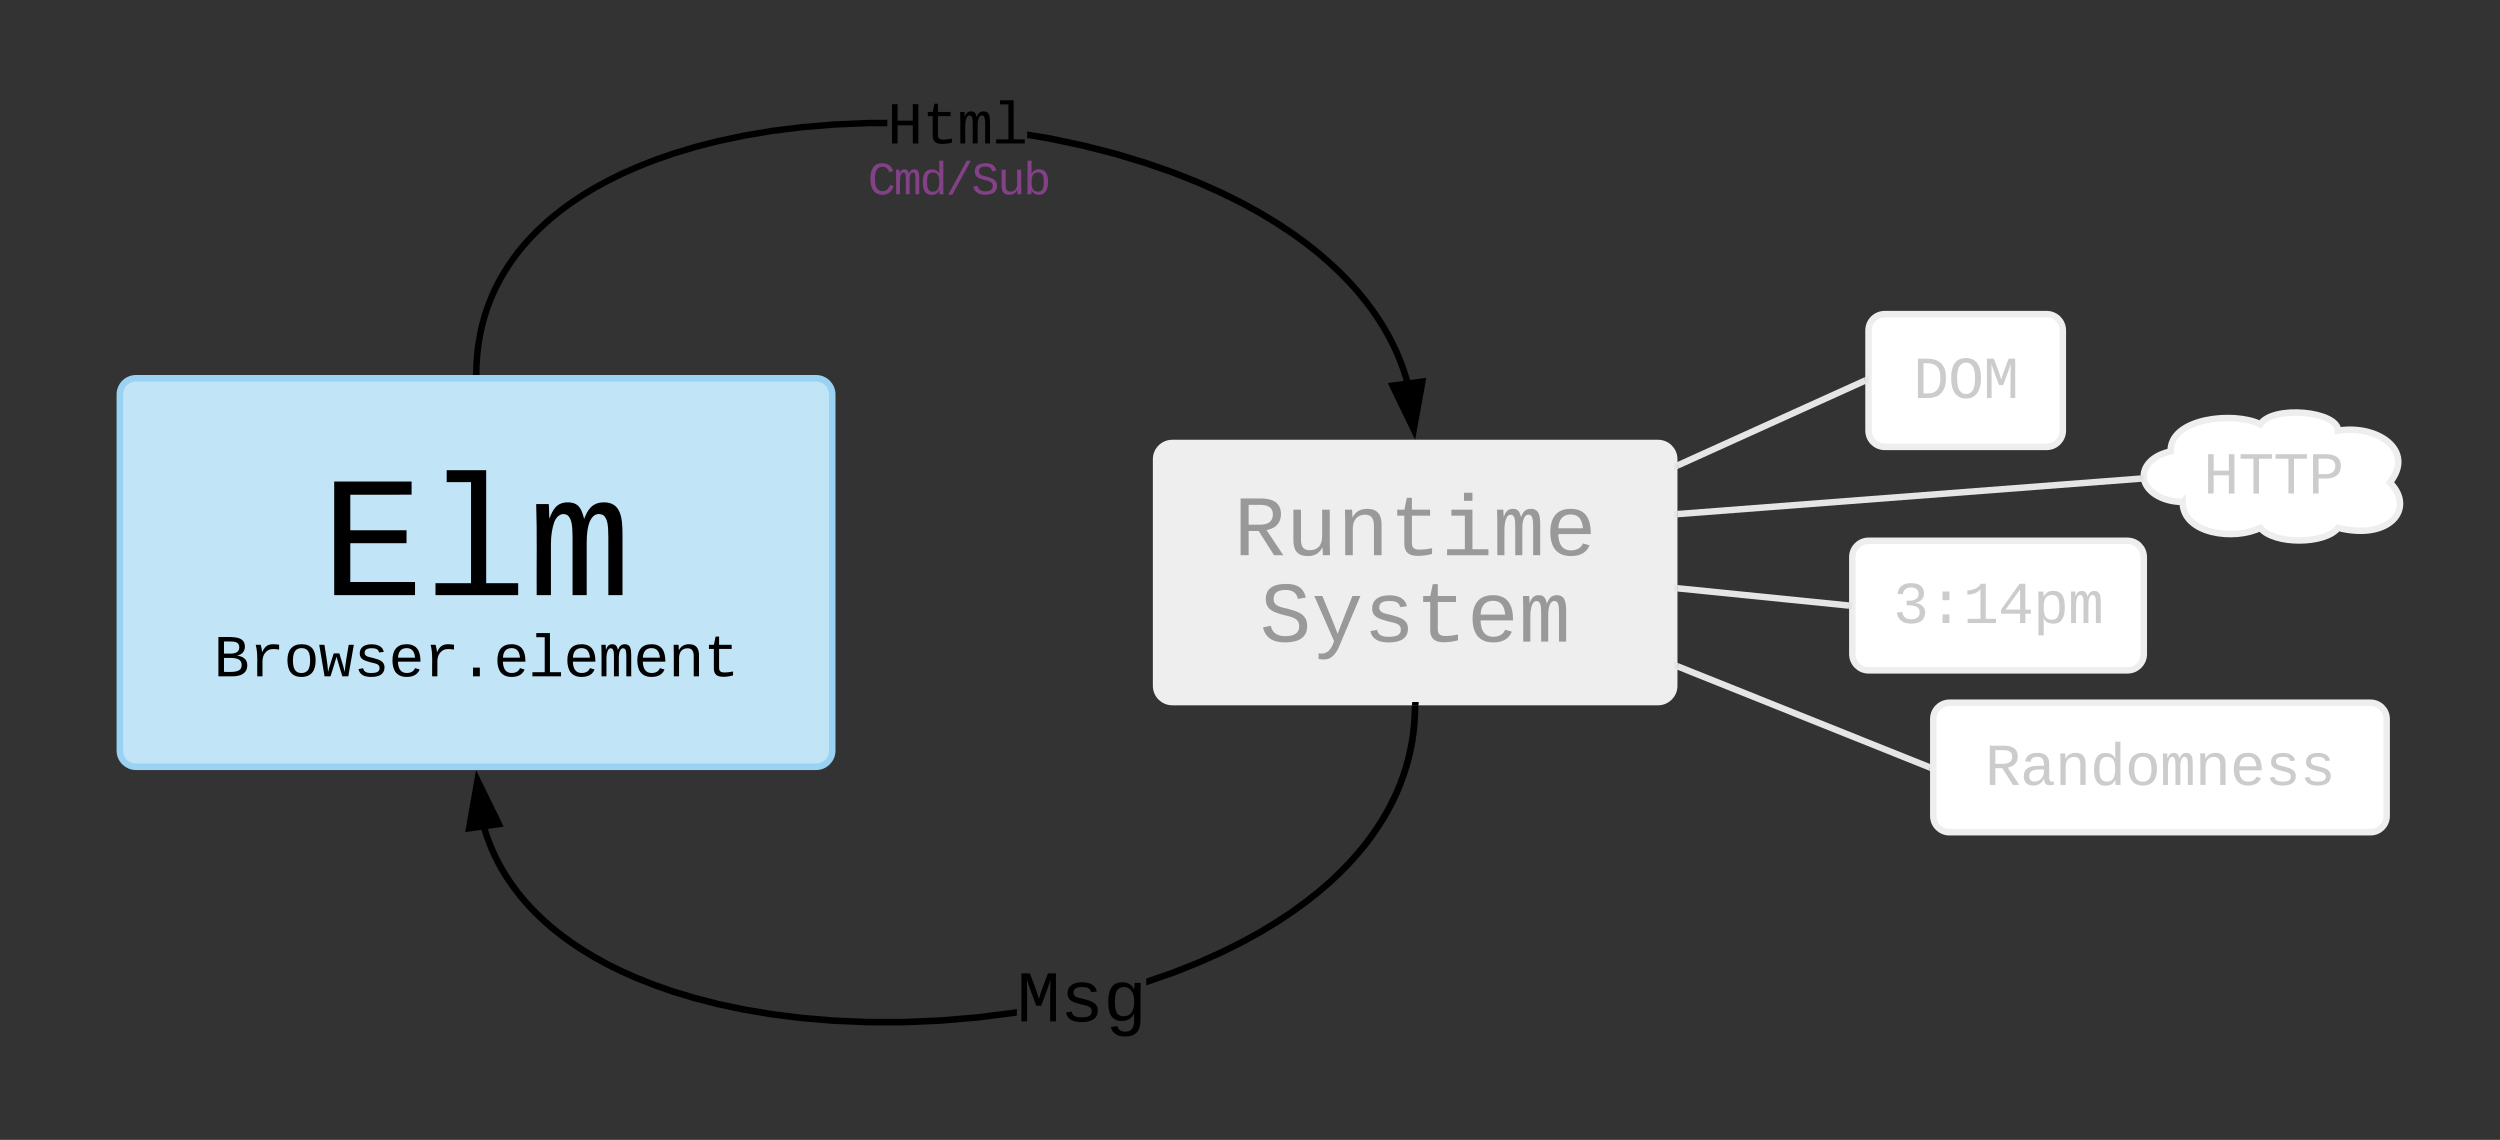
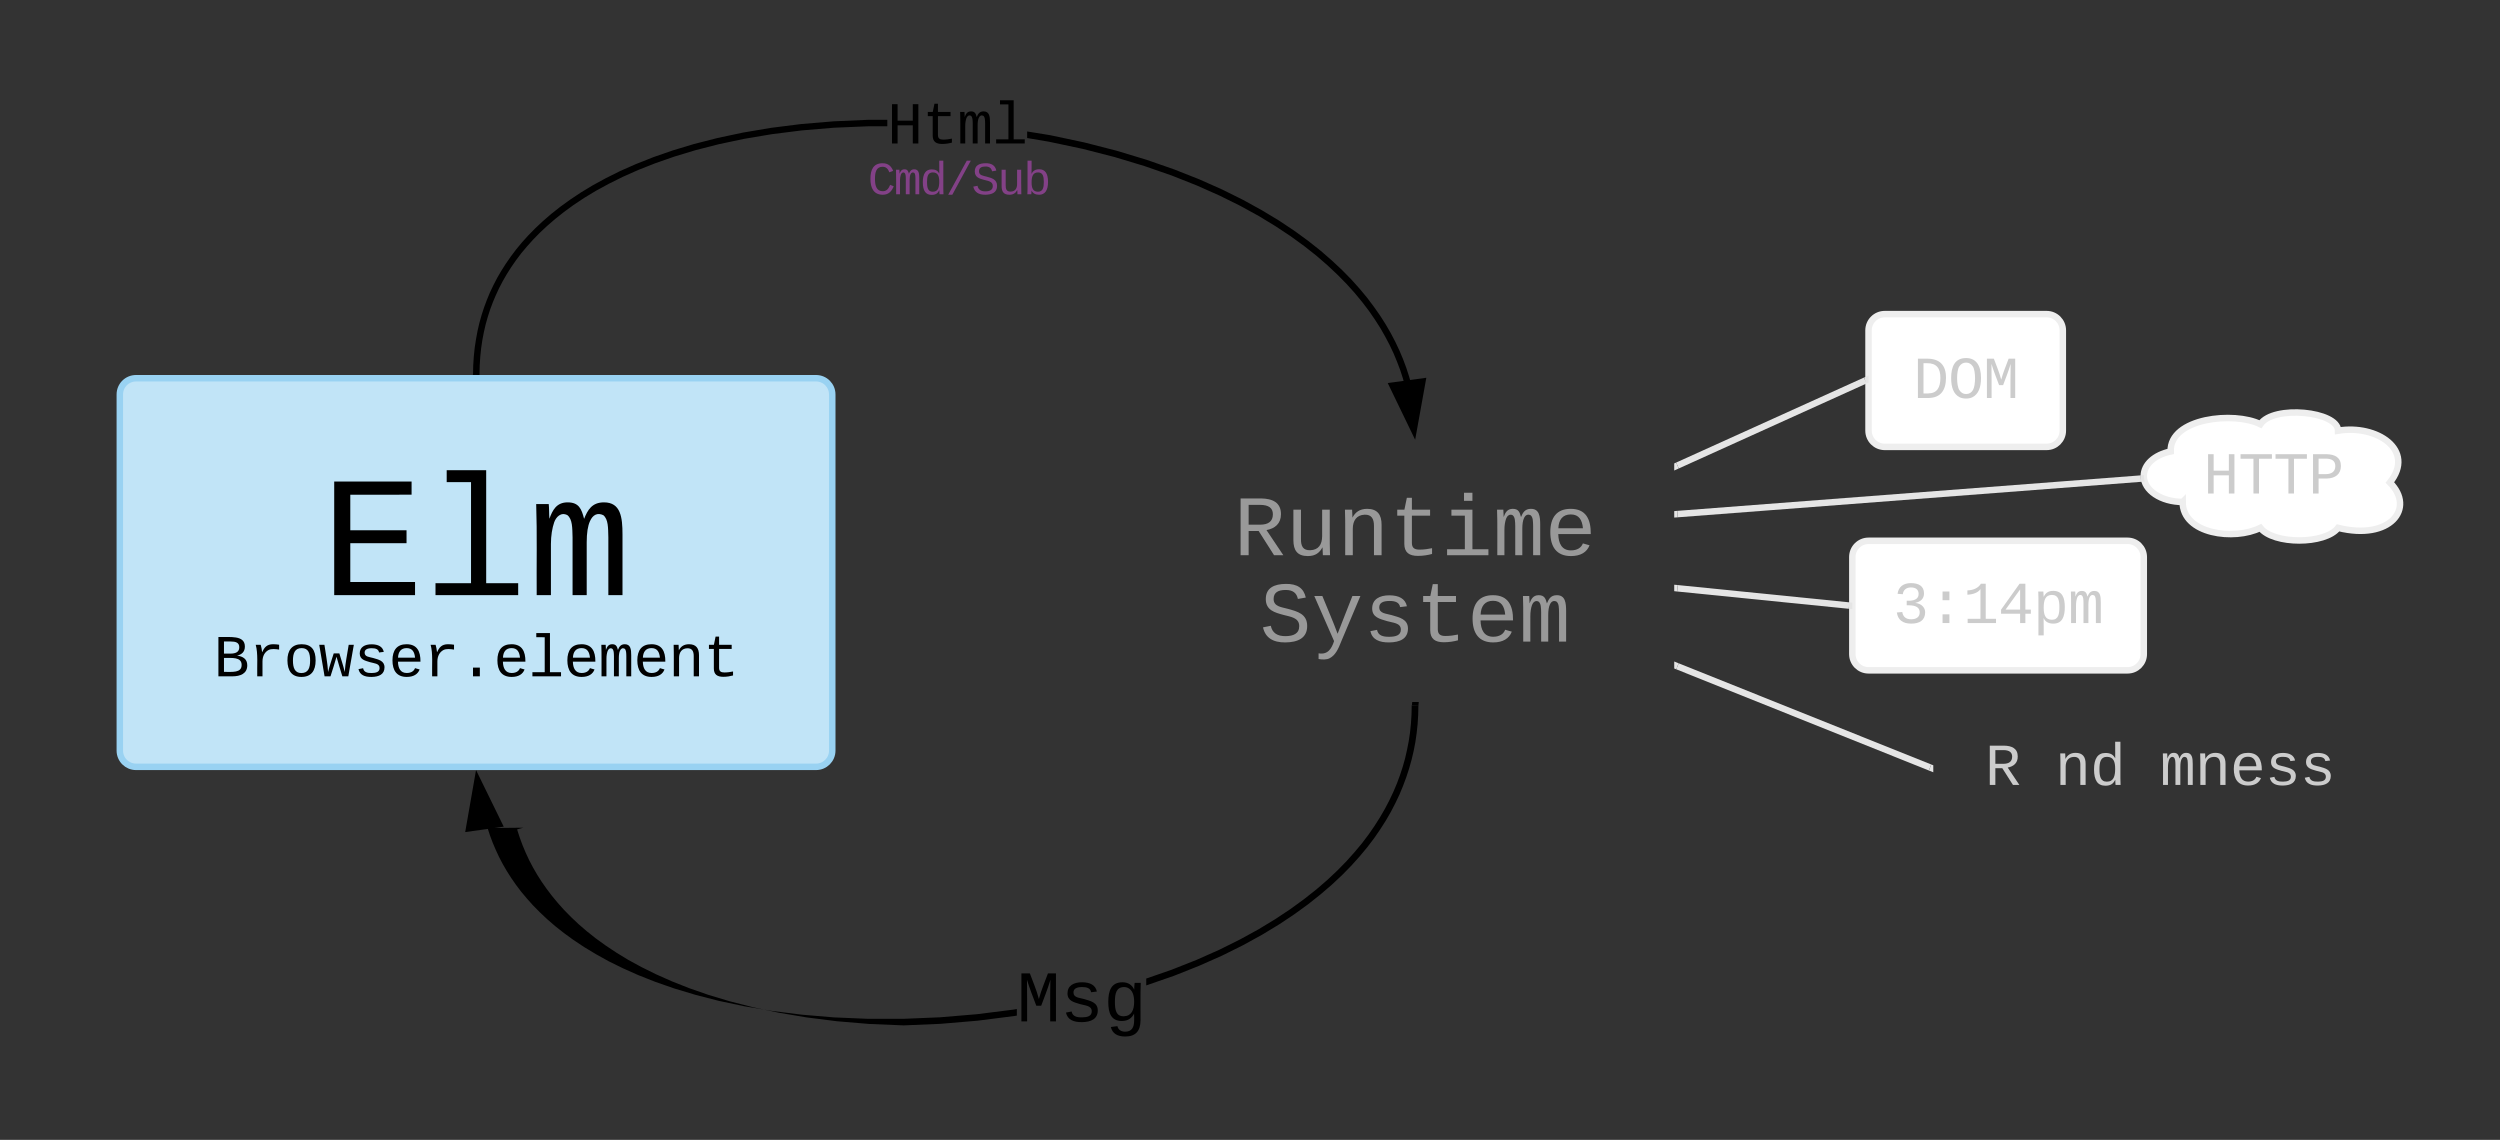
<svg xmlns="http://www.w3.org/2000/svg" xmlns:ns1="lucid" xmlns:xlink="http://www.w3.org/1999/xlink" width="772" height="352">
  <rect width="100%" height="100%" fill="#333333" stroke="none" />
  <g transform="translate(-503 -882)" ns1:page-tab-id="0_0">
    <path d="M769 933c0-2.76 2.24-5 5-5h50c2.76 0 5 2.24 5 5v10c0 2.76-2.24 5-5 5h-50c-2.76 0-5-2.24-5-5z" fill="none" />
    <use xlink:href="#a" transform="matrix(1,0,0,1,769,928) translate(1.995 13.997)" />
-     <path d="M860 1023.8c0-2.77 2.24-5 5-5h150c2.76 0 5 2.23 5 5v70c0 2.75-2.24 5-5 5H865c-2.76 0-5-2.25-5-5z" stroke="#eee" stroke-width="2" fill="#eee" />
    <use xlink:href="#b" transform="matrix(1,0,0,1,880,1018.792) translate(3.991 34.661)" />
    <use xlink:href="#c" transform="matrix(1,0,0,1,880,1018.792) translate(11.992 61.328)" />
-     <path d="M653.56 1137.7l.75 2.3.84 2.24.94 2.2 1.02 2.2 1.13 2.16 1.24 2.14 1.36 2.14 1.47 2.12 1.6 2.12 1.76 2.1 1.9 2.13 2.1 2.13 2.26 2.13 2.48 2.15 2.72 2.15 2.98 2.17 3.27 2.17 3.6 2.17 3.95 2.2 4.36 2.15 4.82 2.15 5.32 2.1 5.88 2.05 6.5 1.95 7.13 1.84 7.83 1.66 8.55 1.44 9.27 1.17 9.93.84 10.52.44H782l11.28-.47 11.38-.95 11.26-1.42 1.08-.18v2.03l-.8.13-11.33 1.44-11.46.97-11.35.48h-11.07l-10.6-.44-10.02-.84-9.34-1.18-8.64-1.46-7.9-1.68-7.23-1.85-6.57-1.98-5.95-2.07-5.4-2.14-4.9-2.18-4.44-2.2-4.04-2.2-3.66-2.23-3.34-2.22-3.05-2.2-2.77-2.2-2.55-2.2-2.33-2.2-2.14-2.18-1.95-2.18-1.8-2.18-1.67-2.2-1.52-2.18-1.4-2.2-1.28-2.22-1.17-2.23-1.05-2.26-.97-2.3-.86-2.33-.77-2.37-.06-.22 1.9-.53zM941 1099.82l-.06 2.9-.18 2.9-.3 2.8-.4 2.78-.53 2.74-.64 2.7-.76 2.7-.87 2.67-1 2.68-1.1 2.66-1.27 2.67-1.4 2.7-1.56 2.7-1.72 2.7-1.9 2.76-2.12 2.78-2.33 2.8-2.58 2.87-2.86 2.92-3.15 2.95-3.5 3-3.85 3.06-4.27 3.1-4.74 3.15-5.25 3.18-5.82 3.2-6.44 3.2-7.1 3.15-7.8 3.1-8.54 2.96v-2.12l7.84-2.72 7.73-3.06 7.02-3.12 6.35-3.16 5.74-3.15 5.17-3.14 4.67-3.1 4.2-3.06 3.8-3 3.42-2.95 3.08-2.9 2.8-2.86 2.5-2.8 2.3-2.75 2.05-2.72 1.85-2.68 1.68-2.65 1.52-2.62 1.36-2.6 1.23-2.6 1.1-2.6.95-2.57.85-2.6.73-2.6.6-2.64.52-2.65.4-2.7.28-2.73.18-2.8.06-2.87z" />
+     <path d="M653.56 1137.7l.75 2.3.84 2.24.94 2.2 1.02 2.2 1.13 2.16 1.24 2.14 1.36 2.14 1.47 2.12 1.6 2.12 1.76 2.1 1.9 2.13 2.1 2.13 2.26 2.13 2.48 2.15 2.72 2.15 2.98 2.17 3.27 2.17 3.6 2.17 3.95 2.2 4.36 2.15 4.82 2.15 5.32 2.1 5.88 2.05 6.5 1.95 7.13 1.84 7.83 1.66 8.55 1.44 9.27 1.17 9.93.84 10.52.44H782l11.28-.47 11.38-.95 11.26-1.42 1.08-.18v2.03l-.8.13-11.33 1.44-11.46.97-11.35.48l-10.6-.44-10.02-.84-9.34-1.18-8.64-1.46-7.9-1.68-7.23-1.85-6.57-1.98-5.95-2.07-5.4-2.14-4.9-2.18-4.44-2.2-4.04-2.2-3.66-2.23-3.34-2.22-3.05-2.2-2.77-2.2-2.55-2.2-2.33-2.2-2.14-2.18-1.95-2.18-1.8-2.18-1.67-2.2-1.52-2.18-1.4-2.2-1.28-2.22-1.17-2.23-1.05-2.26-.97-2.3-.86-2.33-.77-2.37-.06-.22 1.9-.53zM941 1099.82l-.06 2.9-.18 2.9-.3 2.8-.4 2.78-.53 2.74-.64 2.7-.76 2.7-.87 2.67-1 2.68-1.1 2.66-1.27 2.67-1.4 2.7-1.56 2.7-1.72 2.7-1.9 2.76-2.12 2.78-2.33 2.8-2.58 2.87-2.86 2.92-3.15 2.95-3.5 3-3.85 3.06-4.27 3.1-4.74 3.15-5.25 3.18-5.82 3.2-6.44 3.2-7.1 3.15-7.8 3.1-8.54 2.96v-2.12l7.84-2.72 7.73-3.06 7.02-3.12 6.35-3.16 5.74-3.15 5.17-3.14 4.67-3.1 4.2-3.06 3.8-3 3.42-2.95 3.08-2.9 2.8-2.86 2.5-2.8 2.3-2.75 2.05-2.72 1.85-2.68 1.68-2.65 1.52-2.62 1.36-2.6 1.23-2.6 1.1-2.6.95-2.57.85-2.6.73-2.6.6-2.64.52-2.65.4-2.7.28-2.73.18-2.8.06-2.87z" />
    <path d="M941 1099.9l-2-.22.1-.9h2.02zM657.05 1136.47l-9.18 1.3 2.58-14.77z" />
    <path d="M658.55 1137.27l-11.9 1.68 3.35-19.16zm-9.46-.68l6.44-.93-4.63-9.47z" />
    <use xlink:href="#d" transform="matrix(1,0,0,1,816.995,1179.643) translate(0 17.773)" />
    <path d="M827.27 923.74l10.55 2.24 9.94 2.55 9.26 2.8 8.53 2.97 7.8 3.08 7.1 3.16 6.44 3.2 5.8 3.2 5.26 3.17 4.73 3.15 4.26 3.1 3.86 3.06 3.48 3.02 3.15 2.95 2.85 2.9 2.57 2.87 2.33 2.8 2.1 2.8 1.92 2.74 1.73 2.72 1.56 2.7 1.4 2.68 1.26 2.67 1.12 2.66 1 2.68.86 2.67.36 1.26-1.93.55-.34-1.22-.84-2.6-.98-2.58-1.08-2.6-1.22-2.58-1.37-2.6-1.5-2.63-1.7-2.65-1.86-2.7-2.06-2.7-2.28-2.76-2.52-2.8-2.8-2.84-3.08-2.9-3.4-2.95-3.8-3-4.2-3.05-4.68-3.1-5.17-3.14-5.73-3.15-6.36-3.15-7.02-3.12-7.72-3.06-8.46-2.94-9.18-2.77-9.86-2.53-10.47-2.22-6.7-1.13v-2.03zM777 919v2h-5.96l-10.52.44-9.93.83-9.27 1.17-8.55 1.44-7.84 1.66-7.14 1.83-6.48 1.96-5.88 2.05-5.33 2.1-4.8 2.14-4.37 2.17-3.96 2.16-3.6 2.18-3.26 2.17-2.97 2.17-2.72 2.16-2.47 2.14-2.28 2.13-2.08 2.13-1.9 2.12-1.76 2.1-1.6 2.13-1.47 2.12-1.35 2.13-1.24 2.15-1.13 2.16-1.02 2.2-.93 2.2-.84 2.25-.73 2.28-.66 2.34-.55 2.4-.47 2.46-.37 2.54-.27 2.62-.17 2.72-.06 2.85-2-.03.06-2.9.18-2.8.28-2.7.4-2.62.47-2.55.57-2.47.68-2.43.77-2.37.87-2.33.95-2.3 1.07-2.25 1.16-2.24 1.28-2.2 1.4-2.2 1.53-2.2 1.64-2.18 1.8-2.18 1.97-2.18 2.16-2.2 2.33-2.18 2.54-2.2 2.78-2.2 3.04-2.2 3.34-2.23 3.67-2.22 4.03-2.2 4.44-2.22 4.9-2.16 5.4-2.14 5.96-2.07 6.56-1.98 7.23-1.85 7.9-1.68 8.64-1.46 9.34-1.18 10.02-.84L771 919z" />
    <path d="M651 997.9l-.1.9h-2.02l.13-1.13zM939.56 1014.6l-6.53-13.52 9.2-1.26z" />
    <path d="M940 1017.8l-8.47-17.52 11.92-1.63zm-5.47-15.92l4.6 9.5 1.86-10.38z" />
    <use xlink:href="#e" transform="matrix(1,0,0,1,776.99,911.916) translate(0.005 14.396)" />
    <path d="M540 1003.8c0-2.77 2.24-5 5-5h210c2.76 0 5 2.23 5 5v110c0 2.75-2.24 5-5 5H545c-2.76 0-5-2.25-5-5z" stroke="#99d2f2" stroke-width="2" fill="#c1e4f7" />
    <use xlink:href="#f" transform="matrix(1,0,0,1,560,998.792) translate(41.992 66.99)" />
    <use xlink:href="#g" transform="matrix(1,0,0,1,560,998.792) translate(8.987 92.063)" />
    <path d="M1080 984c0-2.76 2.24-5 5-5h50c2.76 0 5 2.24 5 5v31c0 2.76-2.24 5-5 5h-50c-2.76 0-5-2.24-5-5z" stroke="#eee" stroke-width="2" fill="#fff" />
    <use xlink:href="#h" transform="matrix(1,0,0,1,1100,979) translate(-6.203 25.896)" />
    <path d="M1177 1037c-6.63 0-12-3.58-12-8 0-3.53 3.25-6.52 8.3-7.6-.3-10.4 19.7-12.4 27.7-8.4 4-6 24-4 24 2 12-2 24 6 16 16 8 8 0 18-16 14-4 5.2-20 5.2-24 0-8 4-24 2-24-8z" stroke="#eee" stroke-width="2" fill="#fff" />
    <use xlink:href="#i" transform="matrix(1,0,0,1,1181,1013) translate(2.396 21.396)" />
    <path d="M1075 1054c0-2.76 2.24-5 5-5h80c2.76 0 5 2.24 5 5v30c0 2.76-2.24 5-5 5h-80c-2.76 0-5-2.24-5-5z" stroke="#eee" stroke-width="2" fill="#fff" />
    <use xlink:href="#j" transform="matrix(1,0,0,1,1095,1049) translate(-7.405 25.396)" />
    <path d="M1021 1025.75l58-26.25" stroke="#e5e5e5" stroke-width="2" fill="none" />
    <path d="M1021.4 1026.66l-1.4.64v-2.2l.6-.26zM1080 1000.15l-.6.26-.8-1.8 1.4-.65z" fill="#e5e5e5" />
    <path d="M1021 1040.75l143.1-10.96" stroke="#e5e5e5" stroke-width="2" fill="none" />
    <path d="M1021.08 1041.75l-1.08.08v-2l.92-.08zM1165 1029l.2 1.42.1.28-1.13.1-.15-2 1.04-.1z" fill="#e5e5e5" />
    <path d="M1021 1063.66l53 5.34" stroke="#e5e5e5" stroke-width="2" fill="none" />
    <path d="M1021.1 1062.66l-.2 2-.9-.1v-2zM1075 1068.1v2l-1.1-.1.2-2z" fill="#e5e5e5" />
    <path d="M1021 1087.75l78 31.25" stroke="#e5e5e5" stroke-width="2" fill="none" />
    <path d="M1021.37 1086.82l-.74 1.86-.63-.25v-2.16zM1100 1118.32v2.16l-1.37-.55.74-1.86z" fill="#e5e5e5" />
-     <path d="M1100 1104c0-2.76 2.24-5 5-5h130c2.76 0 5 2.24 5 5v30c0 2.76-2.24 5-5 5h-130c-2.76 0-5-2.24-5-5z" stroke="#eee" stroke-width="2" fill="#fff" />
    <g>
      <use xlink:href="#k" transform="matrix(1,0,0,1,1120,1099) translate(-4.009 25.396)" />
    </g>
    <defs>
      <path fill="#834187" d="M650-1214c-281 0-336 244-336 533 0 295 60 546 347 546 188 0 263-142 322-282l159 65C1058-155 935 20 659 20c-401 0-546-295-546-701 0-407 135-689 536-689 264 0 391 146 466 335l-168 65c-47-129-127-244-297-244" id="l" />
      <path fill="#834187" d="M904-1102c199 0 220 177 220 381V0H956v-686c-3-114 0-215-60-264-70-33-125-4-158 71-26 56-39 140-39 252V0H531v-686c-3-114-1-215-61-264-78-41-136 24-157 84-24 69-39 159-39 259V0H105c-3-360 6-732-6-1082h149c6 50 3 123 8 175 36-100 83-195 216-195 135 0 166 79 196 196 42-105 93-196 236-196" id="m" />
      <path fill="#834187" d="M865-914c-3-187-2-380-2-570h180v1261c0 76 1 155 6 223H877c-8-49-9-116-10-174h-5C801-44 708 26 530 26c-135 0-234-46-297-139s-95-232-95-419c0-377 131-566 392-566 176 0 271 63 335 184zm-286-51c-222 0-255 197-255 427 0 229 31 425 253 425 237 0 286-195 286-441 0-238-52-411-284-411" id="n" />
      <path fill="#834187" d="M114 20l821-1504h178L296 20H114" id="o" />
      <path fill="#834187" d="M614-1226c-167 1-283 53-283 213 0 183 186 193 334 234 230 63 463 120 463 409 0 286-219 387-518 390C309 23 131-98 79-338l185-37c34 165 149 248 351 246 184-2 324-58 324-238 0-203-207-221-372-266-210-57-422-111-422-377 0-267 201-356 470-360 279-5 430 101 480 324l-188 33c-28-141-121-215-293-213" id="p" />
      <path fill="#834187" d="M528 20c-247 0-343-132-343-381v-721h180v686c-4 177 45 284 224 277 194-8 279-136 279-336v-627h181c3 360-6 732 6 1082H885c-4-54-7-126-8-185h-3C809-64 714 20 528 20" id="q" />
      <path fill="#834187" d="M365-904c58-129 161-200 334-200 130 0 228 46 293 138s98 233 98 420c0 189-34 331-102 425S824 20 698 20c-170 0-275-64-336-184 0 55-3 116-9 164H179c5-68 6-147 6-223v-1261h180c-2 193 4 394-4 580h4zm283 791c221 0 256-197 256-427 0-229-34-425-254-425-236 0-285 195-285 441 0 237 53 411 283 411" id="r" />
      <g id="a">
        <use transform="matrix(0.007,0,0,0.007,0,0)" xlink:href="#l" />
        <use transform="matrix(0.007,0,0,0.007,8.001,0)" xlink:href="#m" />
        <use transform="matrix(0.007,0,0,0.007,16.003,0)" xlink:href="#n" />
        <use transform="matrix(0.007,0,0,0.007,24.004,0)" xlink:href="#o" />
        <use transform="matrix(0.007,0,0,0.007,32.005,0)" xlink:href="#p" />
        <use transform="matrix(0.007,0,0,0.007,40.007,0)" xlink:href="#q" />
        <use transform="matrix(0.007,0,0,0.007,48.008,0)" xlink:href="#r" />
      </g>
      <path fill="#999" d="M1121-976c0 225-142 341-344 379L1177 0H957L591-575H353V0H162v-1349h482c281 3 477 100 477 373zM633-726c181-1 296-73 296-247 0-149-101-223-304-223H353v470h280" id="s" />
      <path fill="#999" d="M528 20c-247 0-343-132-343-381v-721h180v686c-4 177 45 284 224 277 194-8 279-136 279-336v-627h181c3 360-6 732 6 1082H885c-4-54-7-126-8-185h-3C809-64 714 20 528 20" id="t" />
      <path fill="#999" d="M706-1102c241 0 344 136 343 381V0H868v-695c1-168-57-273-220-268-190 6-283 138-283 336V0H185c-3-360 6-732-6-1082h170c4 54 7 126 8 185h3c63-121 164-204 346-205" id="u" />
      <path fill="#999" d="M682 16c-209 0-323-80-324-285v-671H190v-142h170l58-282h120v282h432v142H538v652c2 114 60 155 182 155 106 0 209-16 297-34v137C921-4 806 16 682 16" id="v" />
      <path fill="#999" d="M745-142h380V0H143v-142h422v-798H246v-142h499v940zM545-1292v-192h200v192H545" id="w" />
      <path fill="#999" d="M904-1102c199 0 220 177 220 381V0H956v-686c-3-114 0-215-60-264-70-33-125-4-158 71-26 56-39 140-39 252V0H531v-686c-3-114-1-215-61-264-78-41-136 24-157 84-24 69-39 159-39 259V0H105c-3-360 6-732-6-1082h149c6 50 3 123 8 175 36-100 83-195 216-195 135 0 166 79 196 196 42-105 93-196 236-196" id="x" />
      <path fill="#999" d="M617-1102c355 0 481 238 477 599H322c5 222 84 388 301 388 144 0 244-59 284-166l158 45C1002-72 854 20 623 20c-342 0-490-220-490-568 0-346 151-554 484-554zm291 461c-18-192-90-328-289-328-194 0-287 128-295 328h584" id="y" />
      <g id="b">
        <use transform="matrix(0.013,0,0,0.013,0,0)" xlink:href="#s" />
        <use transform="matrix(0.013,0,0,0.013,16.003,0)" xlink:href="#t" />
        <use transform="matrix(0.013,0,0,0.013,32.005,0)" xlink:href="#u" />
        <use transform="matrix(0.013,0,0,0.013,48.008,0)" xlink:href="#v" />
        <use transform="matrix(0.013,0,0,0.013,64.01,0)" xlink:href="#w" />
        <use transform="matrix(0.013,0,0,0.013,80.013,0)" xlink:href="#x" />
        <use transform="matrix(0.013,0,0,0.013,96.016,0)" xlink:href="#y" />
      </g>
      <path fill="#999" d="M614-1226c-167 1-283 53-283 213 0 183 186 193 334 234 230 63 463 120 463 409 0 286-219 387-518 390C309 23 131-98 79-338l185-37c34 165 149 248 351 246 184-2 324-58 324-238 0-203-207-221-372-266-210-57-422-111-422-377 0-267 201-356 470-360 279-5 430 101 480 324l-188 33c-28-141-121-215-293-213" id="z" />
      <path fill="#999" d="M168 279c222 39 310-114 368-290L66-1082h192c120 299 249 590 362 896 115-301 235-597 351-896h190L705 0c-65 164-130 320-275 396-67 36-177 35-262 18V279" id="A" />
      <path fill="#999" d="M873-819c-18-114-119-146-250-146-163 0-245 50-245 151 0 151 170 148 294 185 182 54 388 94 388 320 0 240-189 325-439 329-245 4-410-69-454-268l159-31c24 133 136 168 295 165 144-2 270-31 270-171 0-164-195-160-331-202-167-52-350-87-350-299 0-218 173-315 413-313 220 2 373 77 412 260" id="B" />
      <g id="c">
        <use transform="matrix(0.013,0,0,0.013,0,0)" xlink:href="#z" />
        <use transform="matrix(0.013,0,0,0.013,16.003,0)" xlink:href="#A" />
        <use transform="matrix(0.013,0,0,0.013,32.005,0)" xlink:href="#B" />
        <use transform="matrix(0.013,0,0,0.013,48.008,0)" xlink:href="#v" />
        <use transform="matrix(0.013,0,0,0.013,64.01,0)" xlink:href="#y" />
        <use transform="matrix(0.013,0,0,0.013,80.013,0)" xlink:href="#x" />
      </g>
      <path d="M285-1169c8 382 2 780 4 1169H129v-1349h237c86 239 188 461 253 720 69-258 169-481 255-720h225V0H937c2-390-5-788 6-1169-75 255-170 488-259 729H547c-90-240-185-475-262-729" id="C" />
      <path d="M873-819c-18-114-119-146-250-146-163 0-245 50-245 151 0 151 170 148 294 185 182 54 388 94 388 320 0 240-189 325-439 329-245 4-410-69-454-268l159-31c24 133 136 168 295 165 144-2 270-31 270-171 0-164-195-160-331-202-167-52-350-87-350-299 0-218 173-315 413-313 220 2 373 77 412 260" id="D" />
      <path d="M1048-32c-2 300-135 456-433 456-222-1-358-88-400-267l184-25c22 99 100 157 222 156 184-2 248-125 248-315 0-64 3-133-2-194C807-100 706-13 524-12c-306 0-381-228-381-537 0-318 85-550 400-550 164 0 271 83 325 202h3c1-60 3-134 12-185h171c-13 339-4 702-6 1050zM585-145c210-8 284-178 284-406 0-192-52-331-177-392-33-16-69-22-104-22-223 2-259 184-259 414 0 229 31 415 256 406" id="E" />
      <g id="d">
        <use transform="matrix(0.011,0,0,0.011,0,0)" xlink:href="#C" />
        <use transform="matrix(0.011,0,0,0.011,13.336,0)" xlink:href="#D" />
        <use transform="matrix(0.011,0,0,0.011,26.671,0)" xlink:href="#E" />
      </g>
      <path d="M875 0v-623H353V0H162v-1349h191v566h522v-566h191V0H875" id="F" />
      <path d="M682 16c-209 0-323-80-324-285v-671H190v-142h170l58-282h120v282h432v142H538v652c2 114 60 155 182 155 106 0 209-16 297-34v137C921-4 806 16 682 16" id="G" />
      <path d="M904-1102c199 0 220 177 220 381V0H956v-686c-3-114 0-215-60-264-70-33-125-4-158 71-26 56-39 140-39 252V0H531v-686c-3-114-1-215-61-264-78-41-136 24-157 84-24 69-39 159-39 259V0H105c-3-360 6-732-6-1082h149c6 50 3 123 8 175 36-100 83-195 216-195 135 0 166 79 196 196 42-105 93-196 236-196" id="H" />
      <path d="M736-142h380V0H134v-142h422v-1200H267v-142h469v1342" id="I" />
      <g id="e">
        <use transform="matrix(0.009,0,0,0.009,0,0)" xlink:href="#F" />
        <use transform="matrix(0.009,0,0,0.009,10.802,0)" xlink:href="#G" />
        <use transform="matrix(0.009,0,0,0.009,21.604,0)" xlink:href="#H" />
        <use transform="matrix(0.009,0,0,0.009,32.405,0)" xlink:href="#I" />
      </g>
      <path d="M162 0v-1349h919v156H353v422h668v154H353v461h769V0H162" id="J" />
      <g id="f">
        <use transform="matrix(0.026,0,0,0.026,0,0)" xlink:href="#J" />
        <use transform="matrix(0.026,0,0,0.026,32.005,0)" xlink:href="#I" />
        <use transform="matrix(0.026,0,0,0.026,64.01,0)" xlink:href="#H" />
      </g>
      <path d="M802-711c201 25 350 118 350 331C1152-95 921 0 634 0H162v-1349c401 9 908-74 908 327 0 184-111 275-268 311zm-224-69c174-2 300-51 300-218 0-163-124-198-302-198H353v416h225zM353-153c281-2 612 44 606-244-5-271-329-233-606-234v478" id="K" />
      <path d="M839-1102c70 0 148 7 206 17v167c-112-18-268-36-363 15-129 69-208 203-208 395V0H294c-10-367 32-789-52-1082h171c21 75 41 161 48 250h5c67-152 152-270 373-270" id="L" />
      <path d="M615-1102c343 0 484 203 482 560-1 347-147 562-488 562-336 0-475-219-479-562-4-349 156-560 485-560zm-8 989c240 0 301-180 301-429 0-245-55-427-290-427-236 0-299 181-299 427 0 243 61 429 288 429" id="M" />
      <path d="M1018 0H814c-67-224-138-444-200-673C552-442 476-224 407 0H204L21-1082h178c43 310 105 601 126 933 54-225 128-425 193-638h193c63 212 134 415 185 638 22-336 90-622 136-933h176" id="N" />
      <path d="M617-1102c355 0 481 238 477 599H322c5 222 84 388 301 388 144 0 244-59 284-166l158 45C1002-72 854 20 623 20c-342 0-490-220-490-568 0-346 151-554 484-554zm291 461c-18-192-90-328-289-328-194 0-287 128-295 328h584" id="O" />
      <path d="M496 0v-299h235V0H496" id="P" />
      <path d="M706-1102c241 0 344 136 343 381V0H868v-695c1-168-57-273-220-268-190 6-283 138-283 336V0H185c-3-360 6-732-6-1082h170c4 54 7 126 8 185h3c63-121 164-204 346-205" id="Q" />
      <g id="g">
        <use transform="matrix(0.009,0,0,0.009,0,0)" xlink:href="#K" />
        <use transform="matrix(0.009,0,0,0.009,10.802,0)" xlink:href="#L" />
        <use transform="matrix(0.009,0,0,0.009,21.604,0)" xlink:href="#M" />
        <use transform="matrix(0.009,0,0,0.009,32.405,0)" xlink:href="#N" />
        <use transform="matrix(0.009,0,0,0.009,43.207,0)" xlink:href="#D" />
        <use transform="matrix(0.009,0,0,0.009,54.009,0)" xlink:href="#O" />
        <use transform="matrix(0.009,0,0,0.009,64.811,0)" xlink:href="#L" />
        <use transform="matrix(0.009,0,0,0.009,75.612,0)" xlink:href="#P" />
        <use transform="matrix(0.009,0,0,0.009,86.414,0)" xlink:href="#O" />
        <use transform="matrix(0.009,0,0,0.009,97.216,0)" xlink:href="#I" />
        <use transform="matrix(0.009,0,0,0.009,108.018,0)" xlink:href="#O" />
        <use transform="matrix(0.009,0,0,0.009,118.819,0)" xlink:href="#H" />
        <use transform="matrix(0.009,0,0,0.009,129.621,0)" xlink:href="#O" />
        <use transform="matrix(0.009,0,0,0.009,140.423,0)" xlink:href="#Q" />
        <use transform="matrix(0.009,0,0,0.009,151.225,0)" xlink:href="#G" />
      </g>
      <path fill="#ccc" d="M473-1349c438-1 655 221 652 661C1122-268 945-8 532 0H162v-1349h311zm42 1193c308-4 416-205 418-532 2-330-131-509-459-505H353v1037h162" id="R" />
      <path fill="#ccc" d="M102-681c0-398 126-689 513-689 165 0 291 58 379 174s132 287 132 515c-1 318-88 554-298 657-123 61-317 58-438-3-206-104-288-341-288-654zm749 406c94-160 97-656-5-807-57-85-130-132-231-132-104 0-178 47-234 132-101 153-99 655 1 809 57 89 130 138 232 138 109 0 184-49 237-140" id="S" />
      <path fill="#ccc" d="M285-1169c8 382 2 780 4 1169H129v-1349h237c86 239 188 461 253 720 69-258 169-481 255-720h225V0H937c2-390-5-788 6-1169-75 255-170 488-259 729H547c-90-240-185-475-262-729" id="T" />
      <g id="h">
        <use transform="matrix(0.009,0,0,0.009,0,0)" xlink:href="#R" />
        <use transform="matrix(0.009,0,0,0.009,10.802,0)" xlink:href="#S" />
        <use transform="matrix(0.009,0,0,0.009,21.604,0)" xlink:href="#T" />
      </g>
      <path fill="#ccc" d="M875 0v-623H353V0H162v-1349h191v566h522v-566h191V0H875" id="U" />
      <path fill="#ccc" d="M709-1193V0H519v-1193H76v-156h1076v156H709" id="V" />
      <path fill="#ccc" d="M622-1349c296 4 497 117 497 404 0 282-193 424-485 431H353V0H162v-1349h460zm-15 684c195-3 320-88 320-277 0-184-129-255-328-254H353v531h254" id="W" />
      <g id="i">
        <use transform="matrix(0.009,0,0,0.009,0,0)" xlink:href="#U" />
        <use transform="matrix(0.009,0,0,0.009,10.802,0)" xlink:href="#V" />
        <use transform="matrix(0.009,0,0,0.009,21.604,0)" xlink:href="#V" />
        <use transform="matrix(0.009,0,0,0.009,32.405,0)" xlink:href="#W" />
      </g>
      <path fill="#ccc" d="M1060-1016c0 191-128 285-295 323v4c154 18 262 91 313 209 14 35 21 72 21 110 0 277-194 390-478 390-292 0-457-129-493-382l186-17c24 161 121 250 307 250 172 1 298-80 291-247-8-208-220-239-446-233v-156c217 9 409-34 409-232 0-152-102-225-264-225-159 0-264 88-278 233l-181-14c33-239 196-367 461-367 264 0 447 102 447 354" id="X" />
      <path fill="#ccc" d="M496 0v-299h235V0H496zm0-783v-299h235v299H496" id="Y" />
      <path fill="#ccc" d="M148-1120c216-7 379-89 463-229h166v1204h353V0H157v-145h439v-1021c-79 124-254 184-448 194v-148" id="Z" />
      <path fill="#ccc" d="M937-319V0H757v-319H103v-140l635-890h199v888h188v142H937zm-180-835L257-461h500v-693" id="aa" />
      <path fill="#ccc" d="M698-1104c312 3 392 244 392 558 0 315-82 566-392 566-169 0-277-65-331-184h-5c8 188 2 394 4 589H185V-858c0-76-1-156-6-224h175c6 52 9 120 10 178h4c58-122 150-202 330-200zm-49 991c225 0 255-203 255-433 0-225-32-419-253-419-236 0-285 192-285 441 0 237 53 411 283 411" id="ab" />
      <path fill="#ccc" d="M904-1102c199 0 220 177 220 381V0H956v-686c-3-114 0-215-60-264-70-33-125-4-158 71-26 56-39 140-39 252V0H531v-686c-3-114-1-215-61-264-78-41-136 24-157 84-24 69-39 159-39 259V0H105c-3-360 6-732-6-1082h149c6 50 3 123 8 175 36-100 83-195 216-195 135 0 166 79 196 196 42-105 93-196 236-196" id="ac" />
      <g id="j">
        <use transform="matrix(0.009,0,0,0.009,0,0)" xlink:href="#X" />
        <use transform="matrix(0.009,0,0,0.009,10.802,0)" xlink:href="#Y" />
        <use transform="matrix(0.009,0,0,0.009,21.604,0)" xlink:href="#Z" />
        <use transform="matrix(0.009,0,0,0.009,32.405,0)" xlink:href="#aa" />
        <use transform="matrix(0.009,0,0,0.009,43.207,0)" xlink:href="#ab" />
        <use transform="matrix(0.009,0,0,0.009,54.009,0)" xlink:href="#ac" />
      </g>
      <path fill="#ccc" d="M1121-976c0 225-142 341-344 379L1177 0H957L591-575H353V0H162v-1349h482c281 3 477 100 477 373zM633-726c181-1 296-73 296-247 0-149-101-223-304-223H353v470h280" id="ad" />
-       <path fill="#ccc" d="M1000-272c3 95 12 159 101 161 21 0 41-3 59-7V-6c-44 10-86 16-139 16-141 2-191-84-197-217h-6C748-76 648 20 446 20c-207 0-318-120-318-322 0-266 194-348 454-354l236-4c12-191-40-305-222-305-140 0-220 47-232 172l-188-17c33-204 181-292 423-292 255 0 401 118 401 364v466zm-683-27c0 109 63 184 175 182 166-3 259-96 306-217 24-65 20-120 20-200-232 7-501-28-501 235" id="ae" />
      <path fill="#ccc" d="M706-1102c241 0 344 136 343 381V0H868v-695c1-168-57-273-220-268-190 6-283 138-283 336V0H185c-3-360 6-732-6-1082h170c4 54 7 126 8 185h3c63-121 164-204 346-205" id="af" />
      <path fill="#ccc" d="M865-914c-3-187-2-380-2-570h180v1261c0 76 1 155 6 223H877c-8-49-9-116-10-174h-5C801-44 708 26 530 26c-135 0-234-46-297-139s-95-232-95-419c0-377 131-566 392-566 176 0 271 63 335 184zm-286-51c-222 0-255 197-255 427 0 229 31 425 253 425 237 0 286-195 286-441 0-238-52-411-284-411" id="ag" />
-       <path fill="#ccc" d="M615-1102c343 0 484 203 482 560-1 347-147 562-488 562-336 0-475-219-479-562-4-349 156-560 485-560zm-8 989c240 0 301-180 301-429 0-245-55-427-290-427-236 0-299 181-299 427 0 243 61 429 288 429" id="ah" />
      <path fill="#ccc" d="M617-1102c355 0 481 238 477 599H322c5 222 84 388 301 388 144 0 244-59 284-166l158 45C1002-72 854 20 623 20c-342 0-490-220-490-568 0-346 151-554 484-554zm291 461c-18-192-90-328-289-328-194 0-287 128-295 328h584" id="ai" />
      <path fill="#ccc" d="M873-819c-18-114-119-146-250-146-163 0-245 50-245 151 0 151 170 148 294 185 182 54 388 94 388 320 0 240-189 325-439 329-245 4-410-69-454-268l159-31c24 133 136 168 295 165 144-2 270-31 270-171 0-164-195-160-331-202-167-52-350-87-350-299 0-218 173-315 413-313 220 2 373 77 412 260" id="aj" />
      <g id="k">
        <use transform="matrix(0.009,0,0,0.009,0,0)" xlink:href="#ad" />
        <use transform="matrix(0.009,0,0,0.009,10.802,0)" xlink:href="#ae" />
        <use transform="matrix(0.009,0,0,0.009,21.604,0)" xlink:href="#af" />
        <use transform="matrix(0.009,0,0,0.009,32.405,0)" xlink:href="#ag" />
        <use transform="matrix(0.009,0,0,0.009,43.207,0)" xlink:href="#ah" />
        <use transform="matrix(0.009,0,0,0.009,54.009,0)" xlink:href="#ac" />
        <use transform="matrix(0.009,0,0,0.009,64.811,0)" xlink:href="#af" />
        <use transform="matrix(0.009,0,0,0.009,75.612,0)" xlink:href="#ai" />
        <use transform="matrix(0.009,0,0,0.009,86.414,0)" xlink:href="#aj" />
        <use transform="matrix(0.009,0,0,0.009,97.216,0)" xlink:href="#aj" />
      </g>
    </defs>
  </g>
</svg>